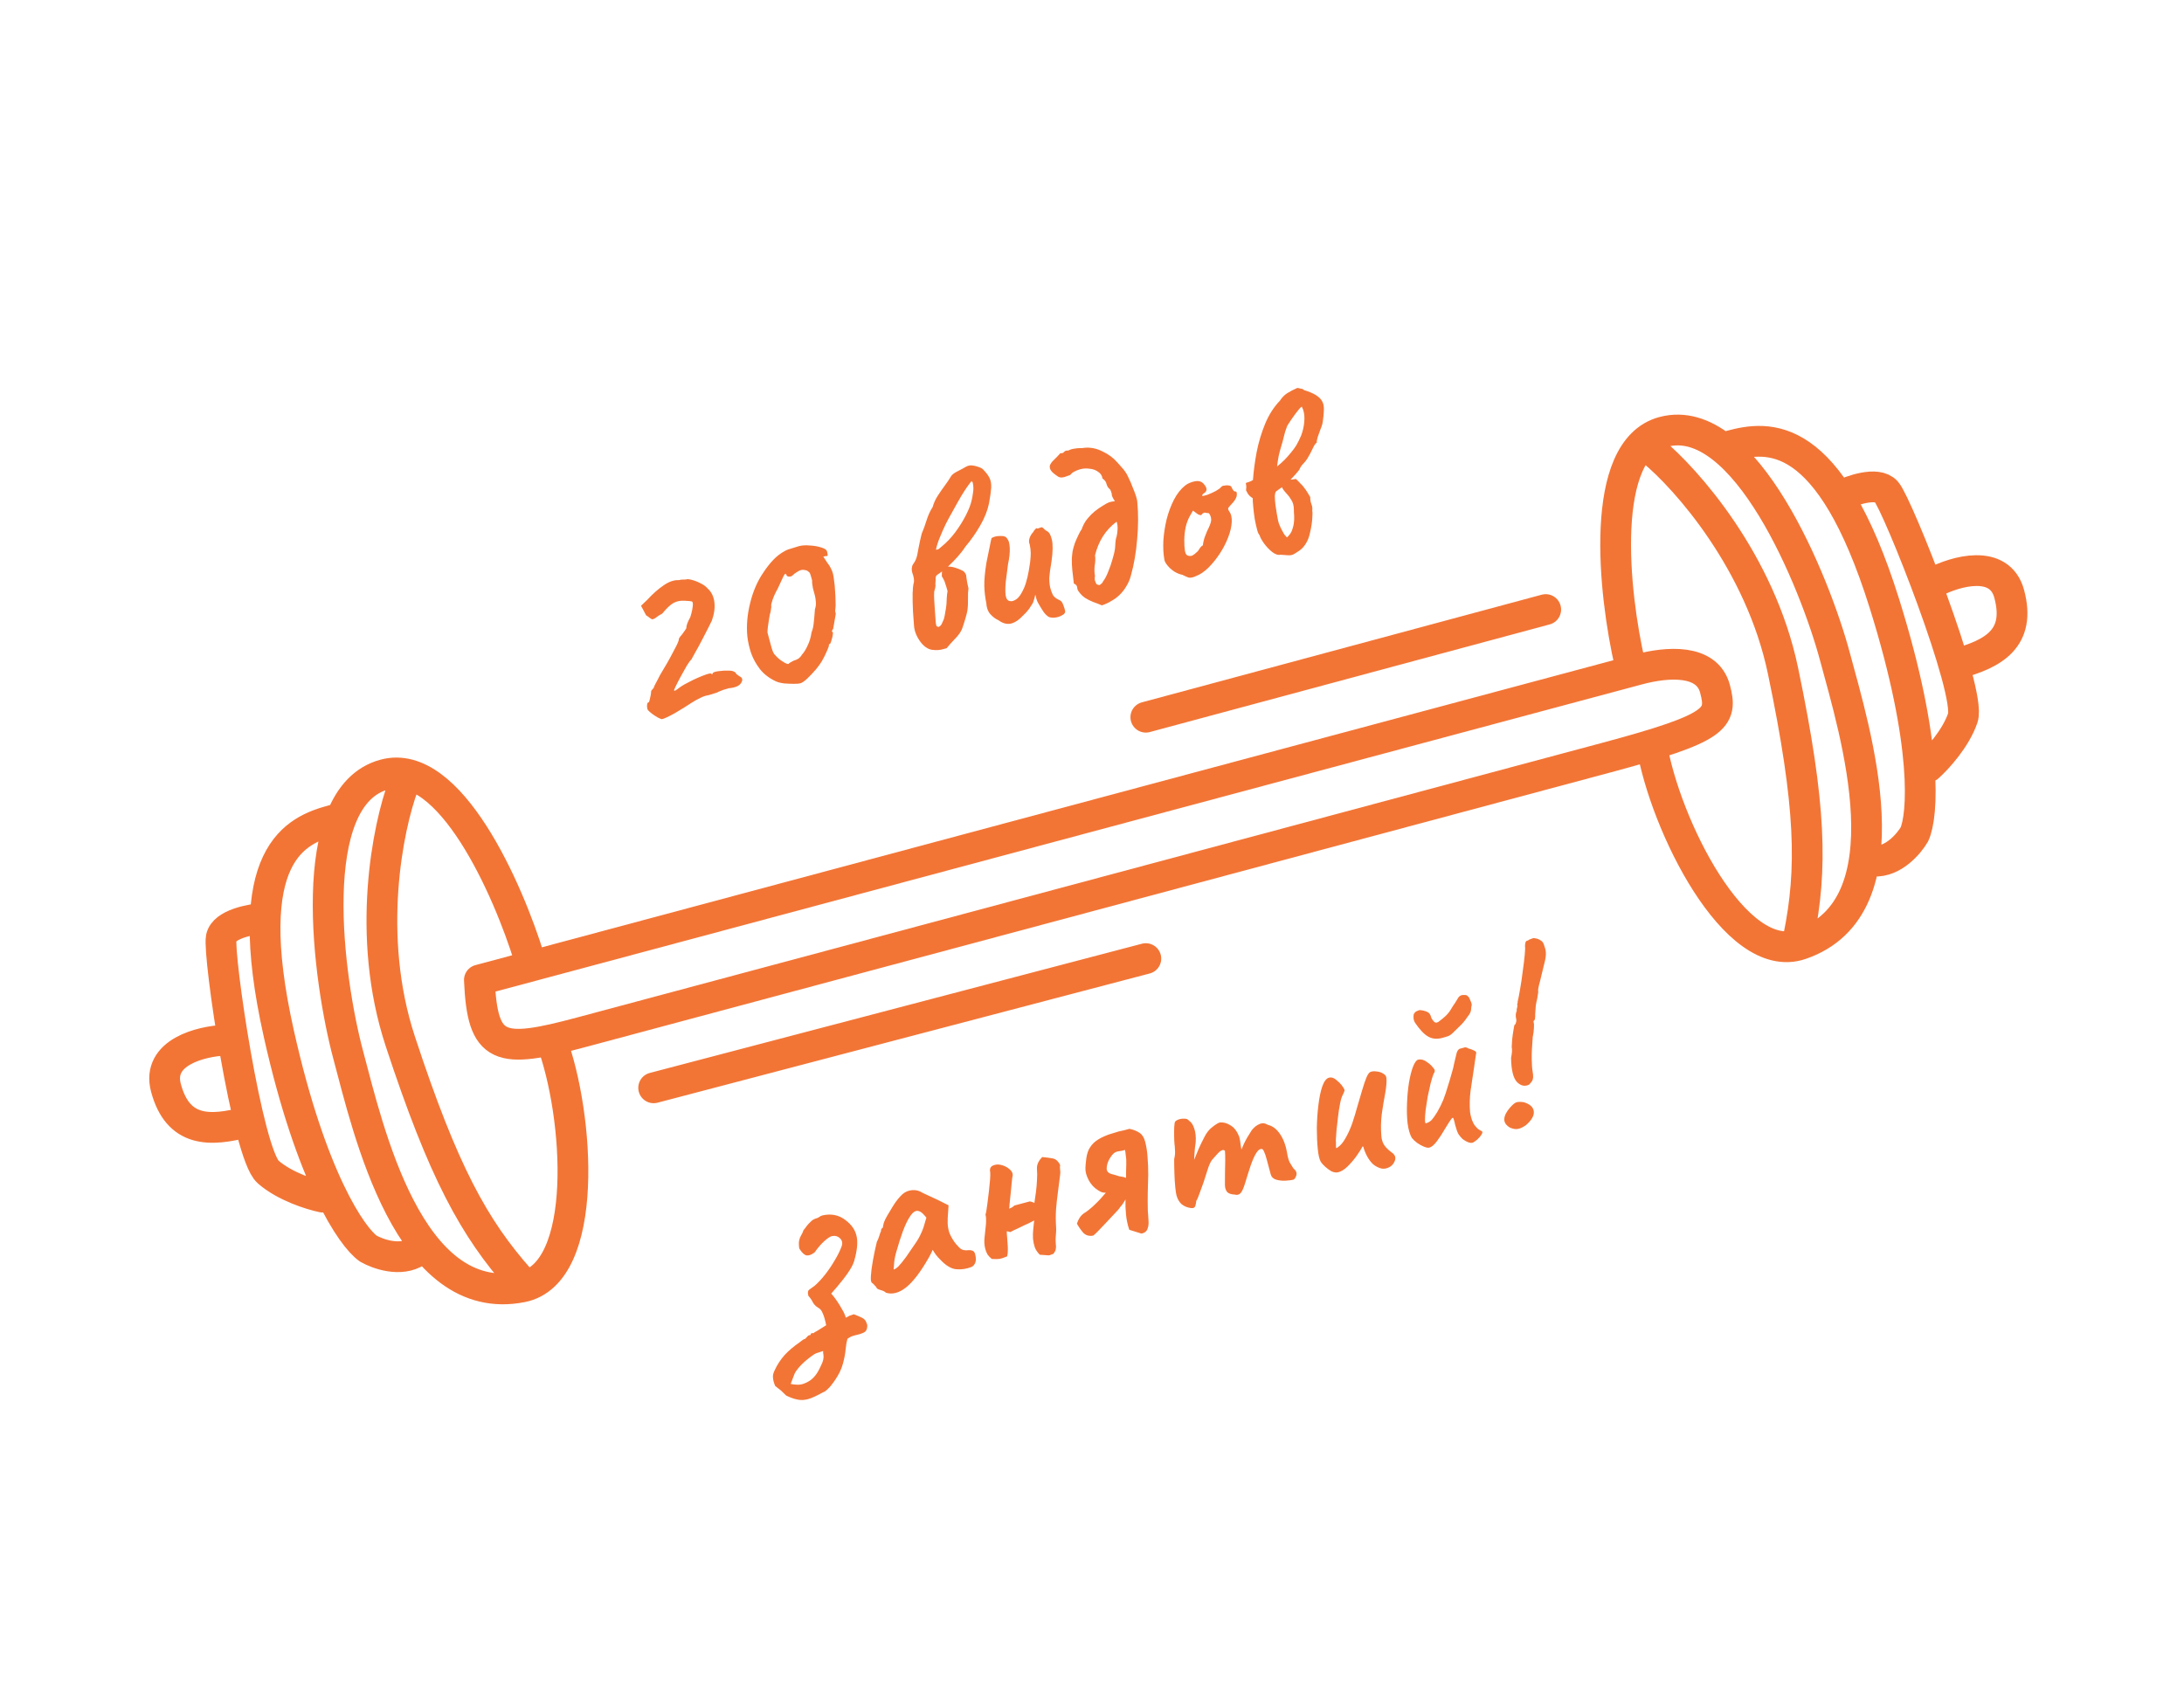
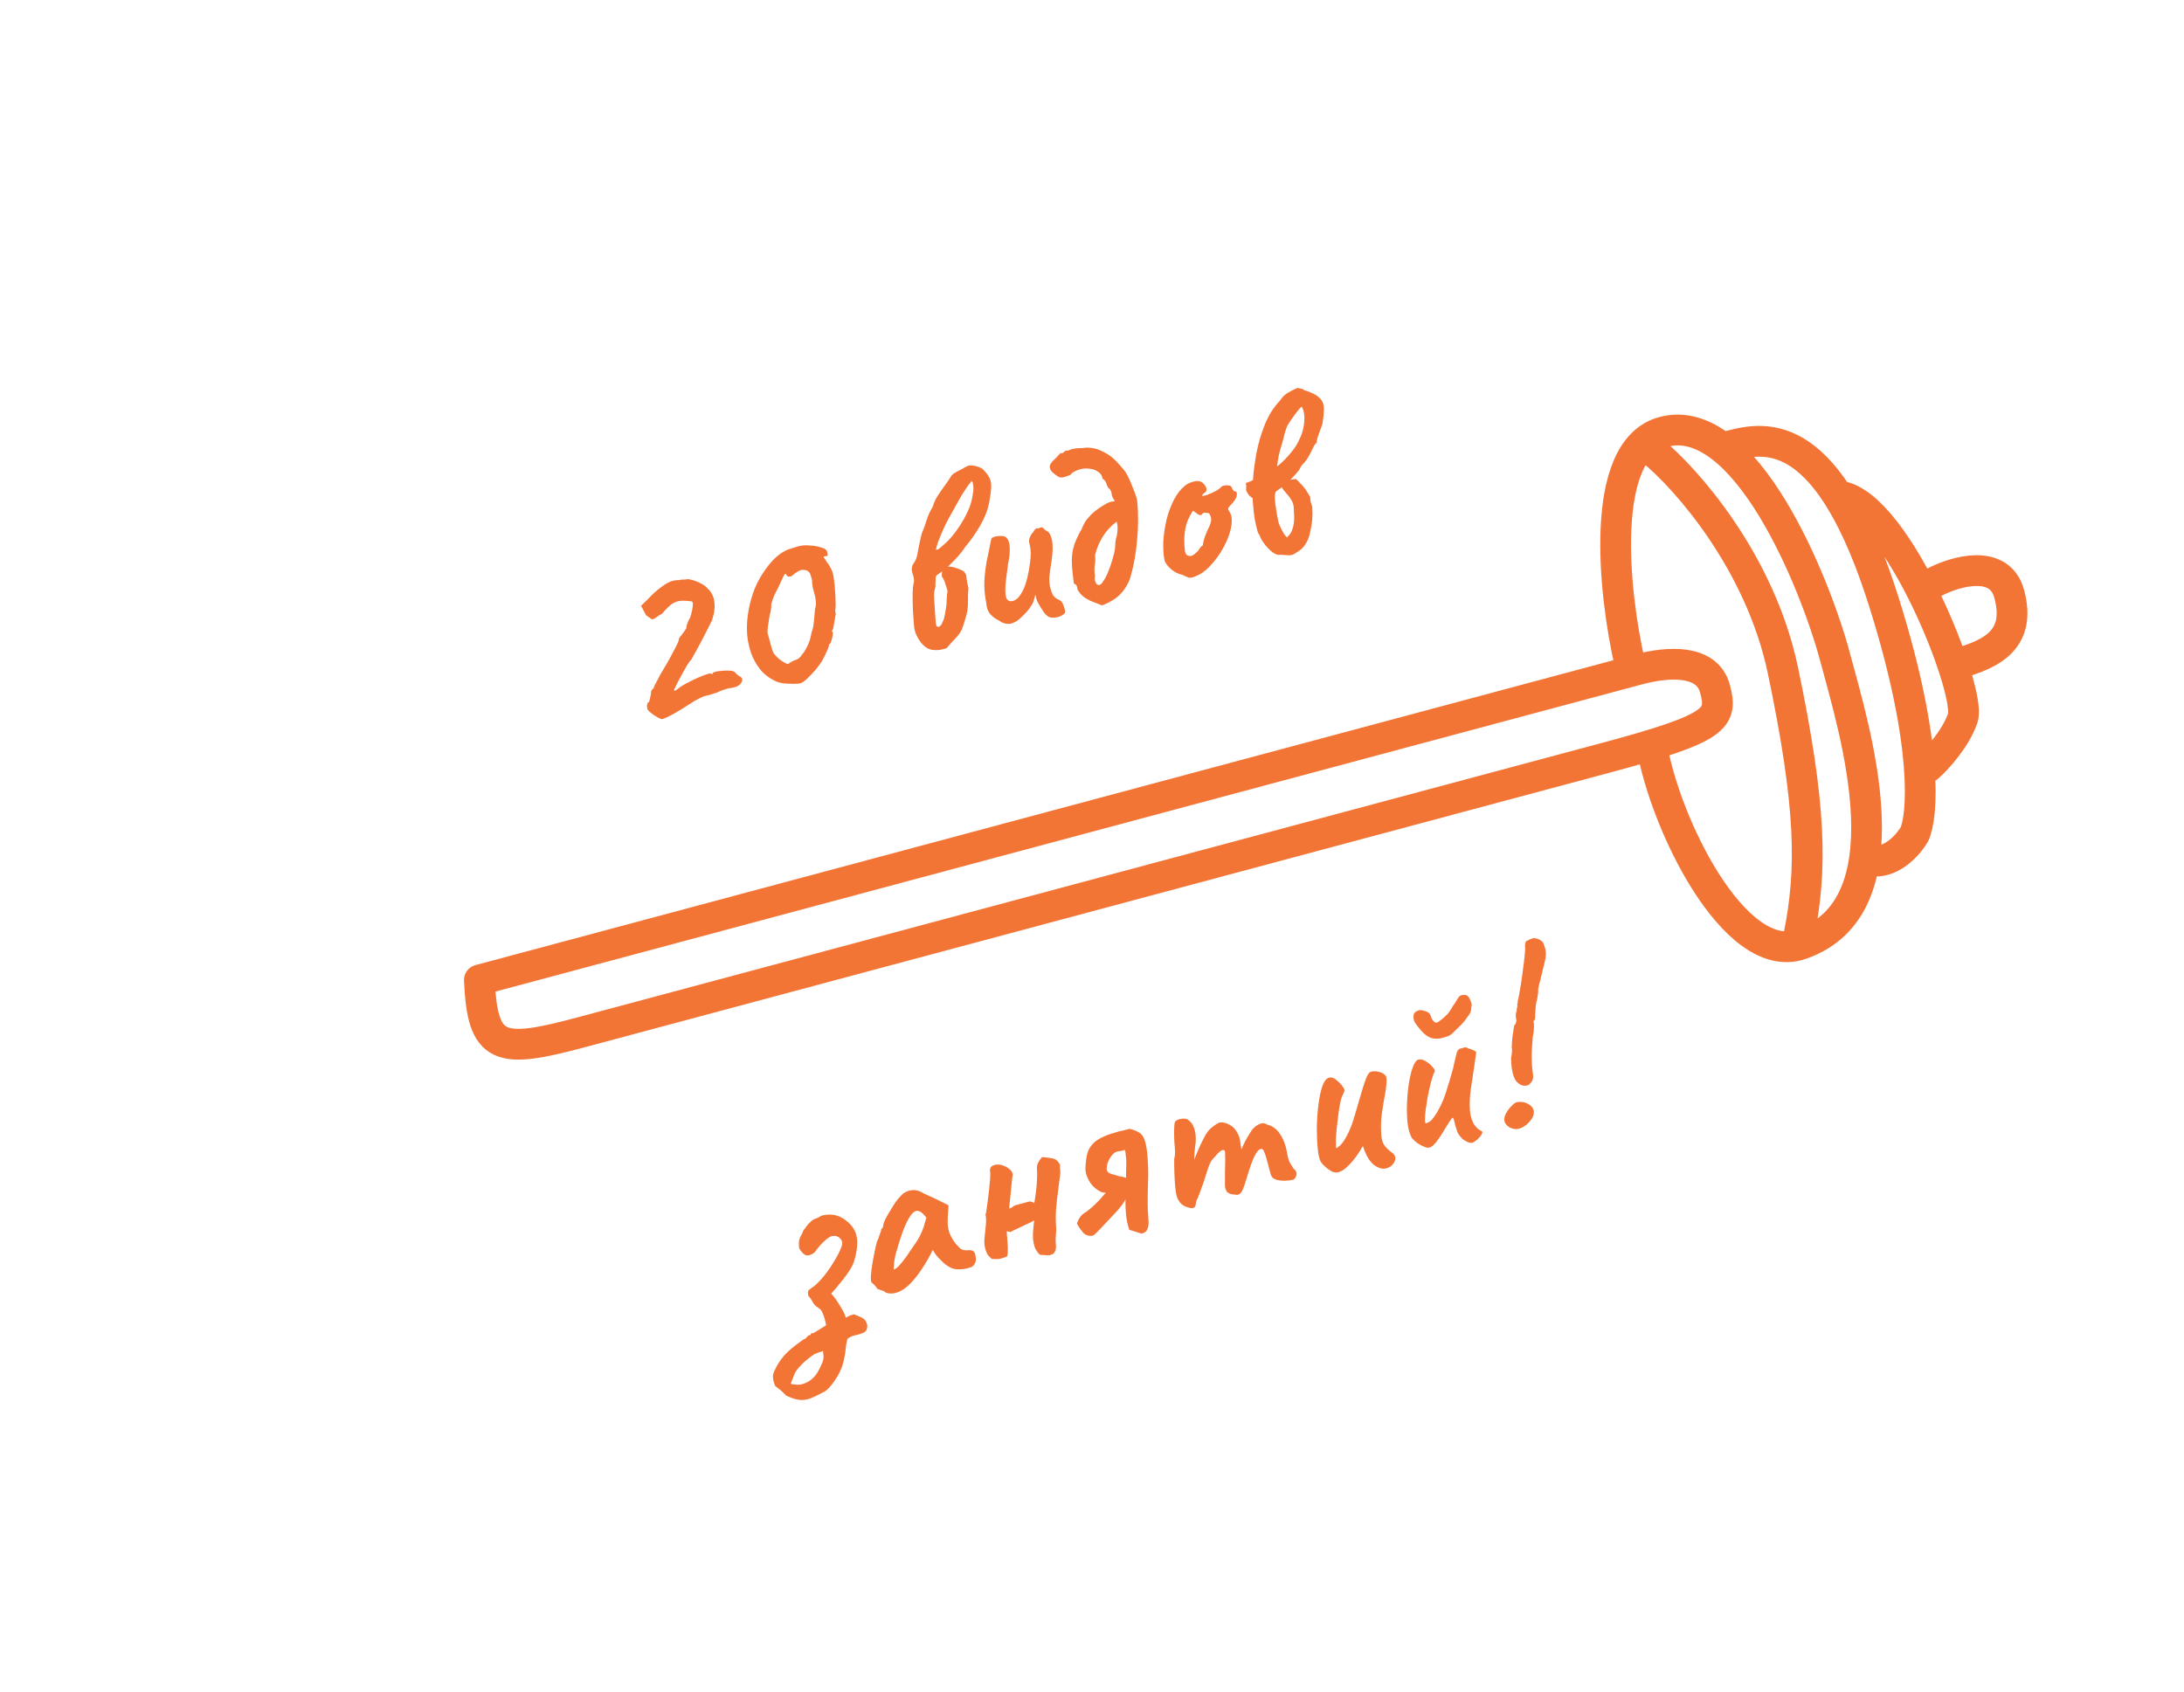
<svg xmlns="http://www.w3.org/2000/svg" width="142" height="110" viewBox="0 0 142 110" fill="none">
-   <path d="M14.619 67.639C13.083 67.705 10.168 68.417 10.79 70.735C11.566 73.633 13.627 73.599 16.042 72.951M17.154 59.713C16.305 59.767 14.565 60.096 14.385 60.972C14.161 62.067 16.077 75.013 17.431 76.203C18.514 77.155 20.245 77.692 20.976 77.841M21.655 53.33C19.24 53.977 15.506 55.495 18.129 67.216C20.227 76.592 22.879 80.437 23.943 81.187C24.555 81.541 26.044 82.074 27.099 81.377M34.42 62.333C33.051 57.868 29.251 49.224 25.001 50.363C19.688 51.786 21.345 63.766 22.64 68.595C23.934 73.425 26.556 85.146 33.93 83.687C38.355 82.812 37.664 72.507 35.844 67.646M26.226 51.07C25.22 53.755 23.77 60.838 26.02 67.69C28.832 76.254 30.834 79.858 33.801 83.204M42.5 70.735L74.5 62.333M100.5 39.636L74.5 46.636" stroke="#F27536" stroke-width="2" stroke-linecap="round" stroke-linejoin="round" />
-   <path d="M125.772 37.855C127.135 37.145 130.016 36.304 130.637 38.623C131.413 41.52 129.611 42.521 127.196 43.168M119.614 32.258C120.376 31.882 122.048 31.296 122.641 31.965C123.383 32.801 128.197 44.97 127.619 46.678C127.157 48.044 125.926 49.375 125.368 49.869M112.524 28.982C114.939 28.335 118.932 27.782 122.521 39.244C125.392 48.413 125.018 53.069 124.472 54.251C124.118 54.863 123.095 56.069 121.833 55.993M105.971 43.161C104.924 38.61 103.893 29.224 108.143 28.085C113.456 26.662 118.01 37.864 119.304 42.694C120.599 47.524 124.187 58.986 117.072 61.41C112.803 62.864 108.249 53.594 107.394 48.474M107.436 29.31C109.65 31.132 114.447 36.542 115.924 43.6C117.77 52.423 117.839 56.545 116.943 60.927" stroke="#F27536" stroke-width="2" stroke-linecap="round" stroke-linejoin="round" />
+   <path d="M125.772 37.855C127.135 37.145 130.016 36.304 130.637 38.623C131.413 41.52 129.611 42.521 127.196 43.168M119.614 32.258C123.383 32.801 128.197 44.97 127.619 46.678C127.157 48.044 125.926 49.375 125.368 49.869M112.524 28.982C114.939 28.335 118.932 27.782 122.521 39.244C125.392 48.413 125.018 53.069 124.472 54.251C124.118 54.863 123.095 56.069 121.833 55.993M105.971 43.161C104.924 38.61 103.893 29.224 108.143 28.085C113.456 26.662 118.01 37.864 119.304 42.694C120.599 47.524 124.187 58.986 117.072 61.41C112.803 62.864 108.249 53.594 107.394 48.474M107.436 29.31C109.65 31.132 114.447 36.542 115.924 43.6C117.77 52.423 117.839 56.545 116.943 60.927" stroke="#F27536" stroke-width="2" stroke-linecap="round" stroke-linejoin="round" />
  <path d="M68.357 53.757L31.169 63.722C31.367 68.327 32.463 68.552 37.775 67.128L104.424 49.27C111.669 47.328 112.022 46.716 111.505 44.784C110.987 42.852 108.443 43.016 106.511 43.534L68.357 53.757Z" stroke="#F27536" stroke-width="2" stroke-linecap="round" stroke-linejoin="round" />
  <path d="M43.026 46.765C42.979 46.755 42.892 46.718 42.764 46.653C42.646 46.585 42.526 46.507 42.403 46.418C42.277 46.32 42.19 46.243 42.143 46.19C42.098 46.147 42.073 46.054 42.068 45.912C42.073 45.767 42.097 45.689 42.138 45.678C42.174 45.69 42.206 45.643 42.233 45.536C42.259 45.43 42.284 45.318 42.308 45.201C42.33 45.074 42.337 45 42.332 44.98C42.331 44.936 42.349 44.898 42.384 44.866C42.428 44.822 42.465 44.778 42.498 44.736C42.528 44.64 42.573 44.54 42.633 44.435C42.701 44.318 42.752 44.221 42.787 44.145C42.842 44.02 42.95 43.826 43.111 43.562C43.273 43.298 43.427 43.03 43.575 42.758C43.728 42.463 43.864 42.206 43.981 41.987C44.096 41.757 44.15 41.605 44.141 41.53C44.141 41.53 44.152 41.51 44.175 41.471C44.205 41.419 44.241 41.37 44.285 41.326C44.328 41.281 44.381 41.212 44.444 41.117C44.517 41.02 44.577 40.933 44.622 40.854C44.621 40.766 44.642 40.661 44.687 40.539C44.739 40.404 44.803 40.27 44.878 40.14C44.927 39.994 44.969 39.84 45.002 39.676C45.033 39.502 45.049 39.376 45.05 39.299C45.051 39.177 45.022 39.113 44.965 39.106C44.906 39.089 44.753 39.075 44.507 39.063C44.237 39.047 44.001 39.094 43.799 39.203C43.596 39.313 43.349 39.545 43.057 39.899C42.922 39.968 42.799 40.045 42.689 40.13C42.589 40.212 42.497 40.259 42.412 40.271C42.365 40.261 42.306 40.227 42.235 40.169C42.164 40.111 42.09 40.059 42.011 40.013L41.679 39.39L42.088 38.999C42.438 38.618 42.786 38.309 43.132 38.073C43.484 37.824 43.818 37.707 44.131 37.723C44.244 37.693 44.351 37.68 44.452 37.686C44.551 37.682 44.6 37.68 44.6 37.68C44.679 37.648 44.809 37.657 44.988 37.708C45.178 37.757 45.37 37.833 45.563 37.935C45.766 38.036 45.918 38.149 46.019 38.277C46.25 38.48 46.392 38.763 46.444 39.124C46.497 39.485 46.446 39.891 46.29 40.341C46.255 40.417 46.176 40.576 46.054 40.819C45.931 41.061 45.789 41.337 45.629 41.645C45.476 41.94 45.332 42.205 45.196 42.44C45.071 42.672 44.989 42.821 44.951 42.886C44.887 42.937 44.79 43.068 44.659 43.279C44.538 43.489 44.408 43.722 44.267 43.981C44.134 44.226 44.021 44.444 43.929 44.635C43.844 44.812 43.812 44.898 43.832 44.892C43.833 44.936 43.885 44.923 43.987 44.851C44.097 44.766 44.194 44.696 44.278 44.64C44.419 44.547 44.587 44.453 44.782 44.356C44.984 44.247 45.19 44.148 45.398 44.059C45.606 43.97 45.786 43.9 45.938 43.848C46.1 43.793 46.2 43.778 46.24 43.8C46.274 43.846 46.295 43.863 46.303 43.849C46.318 43.823 46.325 43.81 46.325 43.81C46.327 43.733 46.45 43.678 46.695 43.645C46.951 43.61 47.184 43.597 47.397 43.606C47.519 43.606 47.617 43.624 47.693 43.659C47.779 43.691 47.827 43.728 47.838 43.769C47.838 43.769 47.855 43.792 47.89 43.838C47.932 43.871 47.993 43.916 48.074 43.971C48.275 44.061 48.314 44.205 48.19 44.404C48.077 44.6 47.805 44.717 47.373 44.755C47.106 44.827 46.888 44.902 46.721 44.98C46.686 45.011 46.601 45.045 46.467 45.081C46.333 45.117 46.206 45.157 46.085 45.2C45.894 45.229 45.711 45.289 45.537 45.38C45.359 45.461 45.153 45.577 44.918 45.728C44.833 45.784 44.701 45.869 44.522 45.983C44.343 46.097 44.148 46.216 43.938 46.338C43.728 46.461 43.534 46.562 43.357 46.643C43.19 46.721 43.08 46.761 43.026 46.765ZM52.029 44.435C51.956 44.455 51.816 44.465 51.606 44.466C51.407 44.464 51.194 44.455 50.969 44.438C50.751 44.408 50.573 44.362 50.435 44.299C50.005 44.094 49.664 43.832 49.413 43.513C49.159 43.184 48.965 42.832 48.832 42.459C48.709 42.084 48.628 41.719 48.589 41.365C48.525 40.675 48.587 39.958 48.774 39.212C48.958 38.456 49.244 37.794 49.633 37.226C49.837 36.917 50.051 36.644 50.275 36.408C50.499 36.171 50.755 35.975 51.045 35.82C51.15 35.759 51.306 35.701 51.512 35.646C51.725 35.577 51.868 35.534 51.941 35.514C52.147 35.459 52.386 35.445 52.658 35.471C52.937 35.485 53.187 35.528 53.405 35.602C53.621 35.666 53.743 35.749 53.77 35.852C53.79 35.924 53.804 35.998 53.813 36.073C53.822 36.148 53.78 36.175 53.686 36.156L53.532 36.198L53.81 36.62C53.874 36.691 53.94 36.795 54.01 36.931C54.077 37.057 54.125 37.176 54.155 37.289C54.183 37.392 54.209 37.551 54.233 37.766C54.265 37.967 54.286 38.188 54.295 38.428C54.314 38.666 54.325 38.89 54.326 39.099C54.337 39.306 54.334 39.461 54.318 39.565C54.304 39.635 54.3 39.702 54.306 39.767C54.32 39.819 54.332 39.865 54.343 39.906C54.324 40 54.296 40.162 54.258 40.393C54.221 40.624 54.192 40.786 54.173 40.879C54.143 40.931 54.117 40.977 54.094 41.016C54.082 41.053 54.102 41.086 54.154 41.116C54.162 41.147 54.156 41.226 54.135 41.353C54.111 41.47 54.08 41.583 54.043 41.693C54.017 41.799 53.988 41.856 53.957 41.865C53.957 41.865 53.943 41.874 53.915 41.893C53.894 41.898 53.888 41.916 53.896 41.947C53.907 41.989 53.864 42.116 53.767 42.33C53.68 42.541 53.568 42.764 53.433 42.999C53.357 43.13 53.228 43.308 53.046 43.533C52.86 43.749 52.671 43.949 52.477 44.133C52.291 44.304 52.142 44.405 52.029 44.435ZM51.6 42.96C51.713 42.93 51.817 42.885 51.912 42.827C52.004 42.758 52.077 42.678 52.129 42.586C52.282 42.413 52.413 42.201 52.522 41.951C52.642 41.698 52.723 41.422 52.764 41.124C52.836 40.939 52.881 40.756 52.899 40.575C52.924 40.38 52.954 40.058 52.987 39.607C53.039 39.471 53.059 39.317 53.046 39.144C53.032 38.971 53.011 38.828 52.98 38.714C52.95 38.601 52.908 38.446 52.856 38.251C52.814 38.052 52.795 37.88 52.801 37.735C52.729 37.468 52.682 37.314 52.661 37.276C52.637 37.227 52.578 37.171 52.483 37.108C52.434 37.088 52.369 37.072 52.289 37.061C52.218 37.047 52.147 37.049 52.075 37.068C52.003 37.088 51.911 37.135 51.798 37.209C51.693 37.27 51.606 37.338 51.538 37.411C51.477 37.472 51.396 37.499 51.295 37.493C51.204 37.484 51.152 37.454 51.138 37.402C51.099 37.258 51.03 37.288 50.93 37.491C50.837 37.682 50.715 37.946 50.563 38.285C50.427 38.52 50.318 38.754 50.237 38.986C50.163 39.204 50.132 39.334 50.142 39.375C50.154 39.416 50.152 39.472 50.138 39.542C50.123 39.612 50.112 39.693 50.103 39.783C50.071 39.869 50.041 40.004 50.013 40.188C49.985 40.373 49.957 40.557 49.929 40.741C49.908 40.912 49.899 41.042 49.9 41.13C49.911 41.171 49.942 41.284 49.991 41.47C50.038 41.645 50.083 41.81 50.124 41.964C50.171 42.139 50.211 42.267 50.243 42.346C50.275 42.426 50.309 42.489 50.343 42.535C50.388 42.578 50.45 42.644 50.529 42.734C50.589 42.795 50.675 42.866 50.785 42.947C50.902 43.015 50.982 43.065 51.024 43.098C51.165 43.171 51.248 43.192 51.273 43.164C51.306 43.122 51.415 43.054 51.6 42.96ZM61.358 42.201C61.134 42.272 60.897 42.291 60.645 42.259C60.407 42.235 60.187 42.117 59.987 41.906C59.831 41.737 59.703 41.545 59.601 41.33C59.499 41.114 59.441 40.898 59.427 40.681C59.368 39.968 59.339 39.445 59.338 39.114C59.338 38.783 59.337 38.596 59.337 38.551C59.346 38.505 59.352 38.404 59.355 38.248C59.368 38.09 59.391 37.952 59.425 37.832C59.436 37.664 59.403 37.479 59.327 37.279C59.295 37.199 59.279 37.098 59.279 36.977C59.29 36.852 59.319 36.756 59.367 36.688C59.507 36.507 59.599 36.295 59.644 36.051C59.656 35.97 59.678 35.848 59.712 35.685C59.742 35.511 59.778 35.336 59.819 35.159C59.868 34.969 59.904 34.816 59.928 34.699C60.038 34.449 60.143 34.161 60.243 33.836C60.344 33.511 60.476 33.222 60.64 32.968C60.713 32.705 60.824 32.46 60.973 32.233C61.129 31.992 61.285 31.768 61.439 31.561C61.601 31.341 61.727 31.153 61.818 30.996C61.875 30.881 62.021 30.765 62.254 30.647C62.488 30.529 62.671 30.43 62.804 30.351C62.955 30.255 63.149 30.236 63.386 30.294C63.622 30.352 63.789 30.418 63.886 30.491C64.112 30.718 64.265 30.92 64.346 31.097C64.424 31.264 64.457 31.47 64.446 31.716C64.432 31.952 64.384 32.29 64.304 32.732C64.208 33.199 64.017 33.681 63.73 34.177C63.444 34.674 63.124 35.129 62.771 35.544C62.623 35.772 62.45 35.995 62.255 36.213C62.059 36.431 61.868 36.625 61.682 36.797C61.568 36.905 61.447 37.009 61.319 37.109C61.199 37.197 61.074 37.285 60.943 37.376C60.877 37.416 60.84 37.486 60.834 37.587C60.838 37.685 60.833 37.808 60.817 37.956C60.832 38.052 60.828 38.141 60.806 38.224C60.792 38.294 60.778 38.347 60.766 38.384C60.743 38.423 60.732 38.525 60.732 38.691C60.733 38.857 60.741 39.053 60.758 39.281C60.775 39.508 60.79 39.73 60.804 39.947C60.818 40.164 60.83 40.332 60.84 40.451C60.849 40.57 60.866 40.654 60.89 40.703C60.922 40.738 60.966 40.76 61.023 40.766C61.131 40.715 61.201 40.647 61.233 40.561C61.273 40.462 61.318 40.362 61.368 40.26C61.412 40.094 61.443 39.942 61.461 39.804C61.49 39.664 61.516 39.492 61.538 39.287C61.549 39.162 61.556 39.023 61.558 38.867C61.568 38.699 61.585 38.556 61.609 38.44C61.551 38.223 61.503 38.065 61.465 37.965C61.435 37.851 61.4 37.761 61.36 37.695C61.33 37.625 61.289 37.554 61.236 37.479C61.233 37.182 61.258 37.004 61.309 36.947C61.356 36.878 61.419 36.845 61.497 36.846C61.714 36.832 61.907 36.852 62.076 36.906C62.256 36.958 62.422 37.023 62.576 37.104C62.652 37.139 62.711 37.195 62.754 37.272C62.807 37.346 62.83 37.411 62.823 37.468C62.846 37.595 62.866 37.733 62.885 37.883C62.91 38.019 62.938 38.144 62.968 38.258C62.94 38.442 62.93 38.671 62.937 38.945C62.944 39.219 62.931 39.477 62.896 39.718C62.87 39.869 62.815 40.077 62.732 40.342C62.656 40.594 62.592 40.788 62.54 40.923C62.45 41.124 62.301 41.33 62.092 41.54C61.894 41.748 61.711 41.952 61.544 42.151L61.358 42.201ZM60.854 35.743C60.921 35.747 60.983 35.731 61.039 35.694C61.103 35.643 61.162 35.594 61.215 35.547C61.542 35.283 61.839 34.971 62.108 34.612C62.383 34.24 62.615 33.869 62.803 33.498C62.998 33.115 63.125 32.782 63.182 32.502C63.214 32.372 63.242 32.21 63.267 32.016C63.303 31.818 63.295 31.605 63.245 31.376L63.169 31.28C63.02 31.463 62.87 31.669 62.722 31.897C62.573 32.124 62.402 32.413 62.208 32.763C62.133 32.894 62.032 33.075 61.907 33.308C61.779 33.53 61.642 33.782 61.497 34.063C61.362 34.343 61.235 34.631 61.115 34.928C60.993 35.214 60.906 35.486 60.854 35.743ZM68.197 40.12C68.067 40.044 67.947 39.927 67.838 39.769C67.727 39.6 67.608 39.405 67.483 39.185C67.44 39.108 67.405 39.018 67.377 38.915C67.36 38.809 67.338 38.727 67.311 38.667C67.3 38.748 67.273 38.854 67.231 38.987C67.2 39.117 67.16 39.216 67.112 39.284C67.082 39.336 67.011 39.444 66.9 39.606C66.786 39.758 66.667 39.889 66.542 40C66.26 40.307 65.984 40.492 65.713 40.553C65.45 40.602 65.187 40.529 64.925 40.334C64.725 40.244 64.545 40.11 64.387 39.931C64.228 39.753 64.142 39.511 64.126 39.206C64.05 38.84 64.008 38.476 63.999 38.114C63.988 37.742 64.033 37.232 64.136 36.586C64.24 36.106 64.316 35.732 64.366 35.465C64.416 35.197 64.451 35.039 64.471 34.989C64.611 34.897 64.803 34.851 65.046 34.852C65.287 34.842 65.437 34.907 65.496 35.046C65.585 35.132 65.638 35.328 65.653 35.633C65.666 35.928 65.628 36.281 65.539 36.691C65.489 37.08 65.441 37.457 65.395 37.823C65.36 38.185 65.357 38.484 65.387 38.719C65.427 38.952 65.526 39.074 65.684 39.087C65.791 39.114 65.923 39.072 66.082 38.964C66.251 38.852 66.418 38.609 66.582 38.233C66.746 37.858 66.878 37.298 66.977 36.554C67.004 36.326 67.017 36.129 67.017 35.963C67.014 35.788 66.992 35.6 66.95 35.402C66.896 35.284 66.892 35.147 66.939 34.991C66.996 34.832 67.076 34.7 67.181 34.594C67.208 34.532 67.252 34.47 67.313 34.41C67.372 34.339 67.418 34.327 67.452 34.373L67.696 34.291C67.734 34.27 67.791 34.298 67.868 34.377C67.944 34.456 68.014 34.509 68.076 34.537C68.214 34.599 68.32 34.786 68.392 35.098C68.465 35.41 68.457 35.876 68.369 36.496C68.287 36.971 68.238 37.326 68.224 37.562C68.22 37.794 68.241 38.015 68.286 38.224C68.335 38.41 68.394 38.565 68.46 38.691C68.525 38.806 68.652 38.91 68.842 39.003C68.975 39.044 69.07 39.151 69.127 39.324C69.192 39.483 69.236 39.626 69.258 39.752C69.263 39.851 69.197 39.935 69.061 40.004C68.938 40.081 68.791 40.132 68.621 40.155C68.461 40.176 68.32 40.164 68.197 40.12ZM70.143 38.472C70.08 38.401 70.044 38.311 70.037 38.202C70.028 38.083 69.955 37.998 69.82 37.946C69.788 37.623 69.755 37.334 69.72 37.078C69.695 36.82 69.684 36.574 69.688 36.341C69.698 36.173 69.715 36.008 69.738 35.847C69.771 35.684 69.819 35.511 69.88 35.329C69.952 35.144 70.038 34.95 70.138 34.746C70.166 34.684 70.195 34.626 70.225 34.574C70.265 34.519 70.301 34.465 70.331 34.413C70.343 34.377 70.356 34.34 70.368 34.304C70.38 34.267 70.394 34.236 70.409 34.21C70.491 34.022 70.6 33.85 70.734 33.692C70.876 33.522 71.029 33.37 71.192 33.238C71.366 33.103 71.533 32.986 71.695 32.888C71.789 32.83 71.875 32.779 71.952 32.736C72.029 32.694 72.109 32.661 72.191 32.639C72.273 32.617 72.369 32.602 72.478 32.596C72.464 32.544 72.432 32.486 72.382 32.422C72.339 32.346 72.308 32.271 72.288 32.199C72.295 32.142 72.284 32.079 72.254 32.009C72.232 31.927 72.204 31.863 72.169 31.817C72.059 31.736 71.985 31.623 71.947 31.479C71.918 31.332 71.831 31.212 71.684 31.118C71.655 30.927 71.561 30.782 71.401 30.681C71.249 30.567 71.066 30.5 70.851 30.48C70.643 30.448 70.436 30.459 70.23 30.514C70.096 30.55 69.972 30.6 69.856 30.664C69.749 30.715 69.658 30.789 69.585 30.886C69.495 30.921 69.369 30.966 69.207 31.02C69.052 31.062 68.924 31.058 68.822 31.008C68.568 30.844 68.404 30.705 68.33 30.593C68.253 30.47 68.233 30.354 68.27 30.244C68.325 30.119 68.414 30.001 68.539 29.891C68.672 29.767 68.805 29.626 68.94 29.469C69.054 29.482 69.135 29.455 69.183 29.387C69.241 29.316 69.332 29.286 69.457 29.297C69.593 29.227 69.725 29.186 69.855 29.174C69.981 29.151 70.11 29.138 70.242 29.136C70.286 29.135 70.325 29.136 70.359 29.138C70.4 29.127 70.442 29.121 70.486 29.12C70.894 29.077 71.29 29.154 71.674 29.349C72.065 29.531 72.389 29.77 72.645 30.066C72.724 30.155 72.811 30.253 72.906 30.36C72.998 30.457 73.08 30.557 73.151 30.659C73.217 30.741 73.292 30.875 73.376 31.063C73.469 31.247 73.557 31.451 73.638 31.672C73.727 31.88 73.801 32.075 73.861 32.258C73.881 32.33 73.899 32.397 73.915 32.459C73.932 32.52 73.942 32.579 73.945 32.633C74.018 33.398 74.014 34.21 73.936 35.07C73.867 35.928 73.728 36.727 73.518 37.468C73.457 37.694 73.361 37.913 73.23 38.125C73.11 38.334 72.962 38.523 72.786 38.691C72.628 38.844 72.448 38.975 72.245 39.085C72.056 39.202 71.854 39.294 71.641 39.363C71.453 39.281 71.268 39.209 71.086 39.147C70.901 39.075 70.729 38.989 70.569 38.888C70.41 38.787 70.267 38.648 70.143 38.472ZM71.502 38.041C71.548 38.007 71.589 37.974 71.624 37.943C71.67 37.908 71.698 37.867 71.708 37.821C71.832 37.666 71.946 37.453 72.05 37.182C72.165 36.909 72.261 36.629 72.339 36.343C72.427 36.054 72.48 35.819 72.498 35.638C72.504 35.537 72.513 35.407 72.526 35.249C72.539 35.091 72.563 34.974 72.598 34.899C72.634 34.745 72.656 34.58 72.663 34.401C72.671 34.222 72.65 34.062 72.601 33.921C72.233 34.196 71.933 34.519 71.701 34.891C71.477 35.249 71.309 35.653 71.198 36.102C71.225 36.327 71.218 36.55 71.178 36.77C71.148 36.988 71.153 37.213 71.193 37.445C71.177 37.549 71.173 37.638 71.182 37.713C71.201 37.785 71.235 37.87 71.283 37.968C71.312 37.993 71.345 38.012 71.381 38.024C71.418 38.036 71.458 38.042 71.502 38.041ZM77.778 37.453C77.572 37.553 77.404 37.586 77.275 37.555C77.152 37.51 77.021 37.452 76.88 37.379C76.693 37.341 76.513 37.267 76.34 37.159C76.165 37.041 76.019 36.908 75.903 36.763C75.787 36.617 75.721 36.497 75.707 36.401C75.641 36.032 75.618 35.619 75.639 35.161C75.67 34.7 75.74 34.239 75.849 33.779C75.968 33.317 76.125 32.894 76.32 32.51C76.523 32.113 76.77 31.799 77.061 31.566C77.245 31.428 77.459 31.338 77.701 31.295C77.944 31.252 78.129 31.307 78.259 31.46C78.493 31.718 78.508 31.918 78.304 32.061C78.273 32.07 78.241 32.095 78.208 32.137C78.172 32.168 78.16 32.205 78.171 32.246C78.218 32.255 78.333 32.23 78.515 32.17C78.695 32.1 78.872 32.019 79.047 31.928C79.229 31.825 79.344 31.738 79.392 31.67C79.445 31.623 79.487 31.595 79.518 31.587C79.549 31.578 79.629 31.568 79.758 31.556C79.948 31.56 80.052 31.599 80.071 31.671C80.082 31.712 80.115 31.775 80.171 31.859C80.224 31.933 80.271 31.965 80.312 31.954C80.387 31.945 80.422 32.013 80.417 32.158C80.422 32.3 80.341 32.471 80.173 32.67C80.01 32.846 79.909 32.962 79.868 33.017C79.836 33.059 79.85 33.132 79.911 33.237C80.046 33.411 80.104 33.649 80.086 33.953C80.068 34.255 79.991 34.585 79.854 34.942C79.718 35.299 79.536 35.651 79.309 35.999C79.09 36.334 78.845 36.637 78.576 36.908C78.313 37.166 78.047 37.348 77.778 37.453ZM77.476 36.143C77.517 36.132 77.584 36.092 77.676 36.023C77.765 35.944 77.836 35.88 77.89 35.833C77.92 35.781 77.959 35.721 78.007 35.652C78.063 35.571 78.11 35.52 78.148 35.499C78.189 35.488 78.211 35.465 78.213 35.432C78.212 35.388 78.228 35.301 78.259 35.171C78.288 35.031 78.363 34.817 78.485 34.531C78.63 34.249 78.716 34.032 78.742 33.882C78.765 33.721 78.729 33.565 78.633 33.414C78.612 33.376 78.574 33.358 78.52 33.362C78.476 33.362 78.412 33.352 78.329 33.33C78.226 33.358 78.161 33.403 78.133 33.465C78.114 33.515 78.034 33.508 77.896 33.446L77.566 33.203L77.374 33.536C77.253 33.745 77.159 33.991 77.091 34.275C77.034 34.555 77.004 34.834 77.001 35.111C76.998 35.387 77.012 35.627 77.044 35.828C77.075 35.985 77.128 36.081 77.204 36.116C77.279 36.151 77.37 36.16 77.476 36.143ZM83.034 30.33C83.207 30.195 83.368 30.053 83.516 29.903C83.663 29.753 83.799 29.601 83.923 29.446C84.058 29.288 84.175 29.13 84.276 28.97C84.337 28.866 84.392 28.763 84.442 28.661C84.499 28.546 84.552 28.433 84.599 28.32C84.708 28.026 84.774 27.738 84.798 27.456C84.829 27.16 84.809 26.9 84.738 26.677C84.725 26.625 84.708 26.585 84.69 26.557C84.679 26.516 84.662 26.476 84.641 26.438C84.603 26.459 84.545 26.513 84.469 26.599C84.403 26.683 84.325 26.782 84.234 26.895C84.145 27.018 84.053 27.147 83.957 27.283C83.871 27.417 83.797 27.531 83.734 27.625C83.718 27.651 83.703 27.677 83.688 27.703C83.681 27.716 83.674 27.735 83.67 27.758C83.59 27.956 83.525 28.166 83.475 28.39C83.424 28.613 83.366 28.828 83.299 29.033C83.24 29.226 83.186 29.434 83.135 29.657C83.095 29.878 83.061 30.102 83.034 30.33ZM83.363 31.435C83.388 31.406 83.415 31.382 83.443 31.363C83.469 31.334 83.506 31.308 83.554 31.284C83.693 31.225 83.839 31.191 83.991 31.183C84.141 31.165 84.231 31.152 84.262 31.144C84.381 31.256 84.479 31.356 84.558 31.445C84.645 31.522 84.724 31.611 84.796 31.713C84.862 31.795 84.924 31.883 84.983 31.978C85.041 32.073 85.11 32.187 85.19 32.32C85.185 32.465 85.208 32.613 85.26 32.765C85.319 32.904 85.34 33.042 85.321 33.179C85.325 33.233 85.329 33.293 85.336 33.358C85.339 33.412 85.338 33.467 85.331 33.524C85.324 33.869 85.271 34.247 85.171 34.66C85.083 35.071 84.912 35.404 84.66 35.659C84.599 35.719 84.526 35.777 84.442 35.833C84.358 35.889 84.282 35.937 84.216 35.977C84.078 36.08 83.918 36.123 83.736 36.105C83.568 36.095 83.405 36.083 83.247 36.071C83.103 36.109 82.927 36.051 82.72 35.897C82.523 35.74 82.347 35.555 82.191 35.343C82.032 35.121 81.934 34.943 81.898 34.809C81.88 34.781 81.852 34.738 81.815 34.682C81.785 34.613 81.759 34.537 81.737 34.454C81.682 34.248 81.629 34.008 81.578 33.735C81.537 33.459 81.505 33.197 81.483 32.949C81.458 32.691 81.447 32.506 81.45 32.394C81.385 32.357 81.315 32.303 81.242 32.235C81.168 32.166 81.092 32.048 81.015 31.882C81.035 31.71 81.038 31.599 81.025 31.548C81.011 31.496 81.003 31.448 81.003 31.404C81.082 31.372 81.163 31.345 81.246 31.323C81.326 31.29 81.399 31.254 81.465 31.214C81.507 30.629 81.588 30.022 81.706 29.394C81.833 28.753 82.016 28.14 82.257 27.556C82.499 26.973 82.818 26.473 83.214 26.058C83.356 25.843 83.516 25.679 83.695 25.565C83.885 25.448 84.103 25.334 84.349 25.224C84.406 25.23 84.465 25.242 84.524 25.26C84.584 25.277 84.642 25.289 84.7 25.295C84.731 25.331 84.772 25.359 84.821 25.379C84.871 25.399 84.919 25.413 84.966 25.423C85.306 25.541 85.556 25.668 85.713 25.802C85.881 25.934 85.99 26.093 86.04 26.278C86.075 26.412 86.086 26.575 86.071 26.767C86.064 26.945 86.043 27.155 86.008 27.396C85.992 27.544 85.943 27.712 85.861 27.899C85.789 28.084 85.726 28.262 85.672 28.43C85.658 28.501 85.642 28.566 85.625 28.625C85.615 28.672 85.612 28.723 85.616 28.777C85.542 28.83 85.472 28.92 85.407 29.048C85.352 29.173 85.302 29.275 85.257 29.354C85.227 29.406 85.198 29.463 85.17 29.526C85.14 29.578 85.106 29.637 85.069 29.702C84.988 29.856 84.883 30 84.754 30.134C84.632 30.255 84.537 30.397 84.47 30.558C84.338 30.726 84.207 30.877 84.078 31.011C83.958 31.142 83.838 31.269 83.715 31.39C83.608 31.485 83.495 31.576 83.374 31.663C83.254 31.751 83.129 31.84 82.999 31.93C82.932 31.97 82.895 32.079 82.888 32.258C82.888 32.423 82.902 32.618 82.929 32.843C82.963 33.054 82.995 33.256 83.024 33.447C83.061 33.625 83.085 33.756 83.097 33.842C83.114 33.947 83.163 34.089 83.244 34.266C83.322 34.433 83.41 34.597 83.508 34.758C83.54 34.794 83.571 34.83 83.603 34.865C83.632 34.891 83.656 34.917 83.674 34.946C83.763 34.867 83.84 34.78 83.903 34.686C83.966 34.591 84.011 34.491 84.037 34.385C84.074 34.275 84.101 34.169 84.117 34.065C84.145 33.881 84.154 33.707 84.144 33.544C84.13 33.371 84.124 33.224 84.124 33.102C84.118 32.872 84.067 32.681 83.971 32.53C83.886 32.377 83.789 32.242 83.681 32.128C83.573 32.013 83.483 31.905 83.412 31.802C83.337 31.69 83.321 31.567 83.363 31.435ZM52.521 90.982C52.295 91.043 52.076 91.052 51.866 91.009C51.645 90.968 51.395 90.881 51.116 90.746C51.011 90.641 50.899 90.533 50.781 90.421C50.655 90.323 50.529 90.224 50.403 90.125C50.317 89.927 50.269 89.747 50.258 89.584C50.24 89.434 50.279 89.269 50.374 89.089C50.534 88.737 50.75 88.409 51.021 88.104C51.296 87.81 51.62 87.535 51.993 87.281C52.039 87.246 52.094 87.204 52.158 87.154C52.222 87.103 52.29 87.069 52.362 87.049C52.405 87.004 52.452 86.953 52.503 86.895C52.554 86.838 52.618 86.809 52.696 86.811C52.702 86.754 52.725 86.715 52.764 86.693C52.805 86.682 52.849 86.681 52.895 86.691C52.921 86.662 52.953 86.637 52.991 86.616C53.04 86.591 53.098 86.559 53.164 86.519C53.231 86.48 53.306 86.432 53.391 86.376C53.486 86.317 53.594 86.25 53.717 86.173C53.647 85.827 53.573 85.571 53.495 85.404C53.424 85.224 53.332 85.105 53.217 85.048C53.06 84.957 52.941 84.84 52.858 84.697C52.783 84.54 52.683 84.396 52.56 84.263C52.507 84.067 52.522 83.936 52.603 83.87C52.695 83.802 52.816 83.714 52.964 83.608C53.188 83.415 53.416 83.172 53.646 82.879C53.877 82.585 54.086 82.275 54.275 81.948C54.474 81.619 54.624 81.314 54.725 81.032C54.792 80.827 54.758 80.659 54.624 80.53C54.487 80.39 54.312 80.337 54.101 80.372C53.967 80.407 53.798 80.519 53.594 80.706C53.398 80.88 53.187 81.124 52.962 81.439C52.761 81.592 52.584 81.656 52.434 81.63C52.281 81.594 52.124 81.442 51.964 81.176C51.934 80.941 51.933 80.77 51.96 80.664C51.983 80.547 52.022 80.443 52.075 80.351C52.138 80.257 52.194 80.137 52.243 79.992C52.319 79.905 52.389 79.814 52.452 79.72C52.526 79.623 52.607 79.535 52.696 79.456C52.747 79.398 52.806 79.349 52.872 79.309C52.939 79.269 53.013 79.239 53.096 79.216C53.147 79.203 53.201 79.177 53.257 79.14C53.311 79.093 53.384 79.056 53.477 79.031C54.039 78.903 54.535 79.002 54.964 79.329C55.365 79.63 55.608 79.979 55.692 80.376C55.787 80.77 55.734 81.314 55.533 82.009C55.479 82.178 55.391 82.362 55.267 82.56C55.144 82.759 55 82.963 54.835 83.173C54.678 83.37 54.528 83.553 54.386 83.724C54.242 83.884 54.127 84.014 54.044 84.114C54.152 84.229 54.269 84.379 54.397 84.566C54.521 84.742 54.638 84.932 54.748 85.135C54.865 85.324 54.947 85.506 54.994 85.681C55.071 85.639 55.158 85.593 55.255 85.545C55.355 85.507 55.442 85.479 55.514 85.459C55.686 85.524 55.854 85.595 56.018 85.672C56.193 85.747 56.305 85.877 56.355 86.062C56.395 86.129 56.4 86.232 56.371 86.372C56.343 86.513 56.259 86.612 56.12 86.672C55.992 86.728 55.823 86.779 55.614 86.824C55.406 86.869 55.234 86.948 55.098 87.061C55.047 87.241 55.008 87.467 54.982 87.739C54.958 88.021 54.898 88.335 54.803 88.681C54.711 89.037 54.521 89.419 54.233 89.828C54.107 90.016 53.977 90.172 53.845 90.296C53.715 90.43 53.604 90.51 53.511 90.534C53.319 90.641 53.139 90.734 52.972 90.811C52.816 90.886 52.666 90.943 52.521 90.982ZM52.252 89.977C52.342 89.942 52.431 89.902 52.518 89.856C52.615 89.808 52.709 89.745 52.798 89.665C52.887 89.586 52.968 89.498 53.042 89.401C53.156 89.249 53.271 89.042 53.389 88.778C53.519 88.523 53.569 88.299 53.54 88.108C53.537 88.054 53.529 88.006 53.518 87.965C53.518 87.921 53.518 87.882 53.52 87.849C53.43 87.884 53.334 87.915 53.231 87.943C53.128 87.97 53.038 88.005 52.961 88.048C52.651 88.253 52.374 88.476 52.13 88.718C51.896 88.957 51.74 89.159 51.663 89.324C51.615 89.436 51.573 89.546 51.536 89.656C51.489 89.768 51.447 89.878 51.41 89.988C51.517 90.014 51.642 90.03 51.787 90.036C51.935 90.051 52.09 90.032 52.252 89.977ZM57.597 84.056C57.534 83.985 57.419 83.927 57.252 83.884C57.096 83.837 57.013 83.793 57.002 83.752C56.991 83.711 56.949 83.656 56.875 83.587C56.809 83.505 56.75 83.45 56.697 83.419C56.629 83.371 56.605 83.218 56.624 82.959C56.64 82.689 56.684 82.358 56.755 81.963C56.825 81.569 56.91 81.165 57.01 80.752C57.07 80.647 57.123 80.517 57.17 80.361C57.217 80.205 57.255 80.101 57.285 80.049C57.274 80.007 57.28 79.967 57.302 79.928C57.322 79.878 57.353 79.848 57.394 79.837L57.451 79.557C57.461 79.51 57.501 79.411 57.571 79.26C57.651 79.106 57.749 78.936 57.865 78.75C57.978 78.554 58.094 78.369 58.212 78.193C58.341 78.015 58.449 77.881 58.536 77.792C58.713 77.59 58.917 77.463 59.146 77.413C59.386 77.36 59.606 77.378 59.807 77.468C59.846 77.49 59.93 77.534 60.058 77.599C60.196 77.662 60.347 77.732 60.511 77.809C60.686 77.884 60.837 77.954 60.965 78.019L61.674 78.376L61.618 79.219C61.594 79.667 61.655 80.037 61.8 80.33C61.944 80.622 62.114 80.864 62.309 81.055C62.391 81.154 62.481 81.224 62.58 81.263C62.689 81.3 62.819 81.31 62.968 81.292C63.054 81.28 63.139 81.29 63.225 81.323C63.311 81.355 63.369 81.427 63.4 81.541C63.466 81.788 63.468 81.981 63.406 82.119C63.351 82.244 63.275 82.331 63.177 82.379C62.848 82.511 62.514 82.562 62.174 82.532C61.835 82.501 61.478 82.282 61.104 81.874C61.046 81.824 60.959 81.725 60.843 81.58C60.734 81.421 60.667 81.318 60.643 81.269C60.616 81.331 60.577 81.414 60.527 81.515C60.485 81.604 60.441 81.688 60.395 81.766C59.863 82.704 59.364 83.356 58.899 83.724C58.442 84.078 58.008 84.189 57.597 84.056ZM58.103 82.546C58.178 82.537 58.282 82.47 58.414 82.347C58.544 82.212 58.71 82.008 58.912 81.733C59.183 81.34 59.405 81.016 59.579 80.759C59.753 80.502 59.907 80.191 60.041 79.824L60.232 79.176C60.065 78.967 59.931 78.837 59.829 78.787C59.727 78.737 59.635 78.723 59.553 78.745C59.419 78.781 59.283 78.911 59.144 79.136C59.003 79.351 58.858 79.655 58.709 80.048C58.568 80.428 58.418 80.899 58.26 81.46C58.186 81.723 58.143 81.972 58.129 82.208C58.112 82.433 58.103 82.546 58.103 82.546ZM68.473 81.54C68.39 81.562 68.33 81.584 68.291 81.605C68.253 81.626 68.189 81.632 68.098 81.624C68.02 81.622 67.857 81.611 67.608 81.589C67.458 81.442 67.349 81.283 67.282 81.113C67.222 80.931 67.183 80.743 67.164 80.549C67.153 80.342 67.158 80.136 67.18 79.931C67.203 79.727 67.223 79.534 67.241 79.352C67.233 79.365 67.219 79.374 67.198 79.38C67.178 79.385 67.159 79.396 67.141 79.412C67.053 79.457 66.966 79.503 66.879 79.548C66.789 79.584 66.695 79.625 66.598 79.673C66.441 79.748 66.29 79.822 66.144 79.894C65.995 79.957 65.843 80.03 65.689 80.116C65.653 80.103 65.611 80.092 65.565 80.083C65.528 80.07 65.493 80.063 65.46 80.061C65.459 80.183 65.466 80.313 65.482 80.453C65.497 80.592 65.507 80.733 65.512 80.875C65.527 81.015 65.532 81.157 65.527 81.302C65.529 81.434 65.514 81.565 65.483 81.695C65.265 81.786 65.103 81.841 64.997 81.858C64.891 81.876 64.72 81.877 64.485 81.863C64.372 81.772 64.28 81.675 64.208 81.573C64.144 81.457 64.095 81.338 64.062 81.214C63.996 80.967 63.981 80.706 64.018 80.431C64.052 80.146 64.08 79.879 64.102 79.63C64.112 79.506 64.116 79.394 64.112 79.296C64.115 79.185 64.103 79.078 64.075 78.975C64.09 78.948 64.108 78.872 64.129 78.745C64.148 78.607 64.171 78.446 64.199 78.262C64.231 78.011 64.264 77.742 64.298 77.457C64.332 77.172 64.357 76.917 64.374 76.691C64.388 76.456 64.391 76.3 64.382 76.225C64.326 75.975 64.416 75.819 64.653 75.755C64.805 75.703 64.984 75.711 65.189 75.777C65.395 75.844 65.566 75.947 65.703 76.087C65.84 76.227 65.878 76.388 65.816 76.57C65.8 76.718 65.785 76.865 65.769 77.013C65.754 77.161 65.739 77.314 65.726 77.472C65.711 77.62 65.695 77.767 65.68 77.915C65.664 78.063 65.648 78.211 65.633 78.358C65.633 78.402 65.633 78.441 65.631 78.475C65.629 78.508 65.623 78.549 65.613 78.596C65.672 78.569 65.731 78.542 65.79 78.515C65.857 78.475 65.912 78.433 65.955 78.388C66.058 78.36 66.208 78.32 66.403 78.268C66.609 78.213 66.795 78.163 66.96 78.119C67.077 78.143 67.174 78.177 67.253 78.222C67.287 77.981 67.322 77.74 67.357 77.499C67.389 77.247 67.411 76.999 67.422 76.752C67.441 76.493 67.441 76.245 67.421 76.007C67.413 75.855 67.442 75.715 67.507 75.587C67.572 75.459 67.657 75.342 67.761 75.237C68.01 75.259 68.233 75.287 68.43 75.323C68.638 75.356 68.803 75.499 68.927 75.753C68.91 75.857 68.911 75.962 68.928 76.067C68.945 76.173 68.946 76.278 68.929 76.382C68.884 76.747 68.836 77.125 68.785 77.514C68.732 77.892 68.691 78.273 68.661 78.657C68.639 79.027 68.64 79.402 68.665 79.782C68.674 79.901 68.674 80.023 68.663 80.147C68.652 80.271 68.642 80.401 68.635 80.536C68.634 80.657 68.638 80.778 68.648 80.896C68.668 81.013 68.666 81.129 68.642 81.246C68.616 81.352 68.559 81.45 68.473 81.54ZM73.142 74.773C73.042 74.811 72.917 74.839 72.767 74.857C72.627 74.872 72.517 74.913 72.435 74.979C72.335 75.061 72.229 75.199 72.116 75.395C72.013 75.589 71.96 75.78 71.955 75.969C71.948 76.147 72.047 76.27 72.252 76.336C72.335 76.358 72.418 76.38 72.502 76.402C72.585 76.424 72.669 76.451 72.755 76.483C72.836 76.495 72.911 76.507 72.981 76.522C73.061 76.534 73.139 76.557 73.215 76.592C73.221 76.447 73.221 76.303 73.216 76.161C73.218 76.006 73.222 75.856 73.228 75.71C73.231 75.599 73.23 75.494 73.226 75.396C73.219 75.288 73.207 75.18 73.19 75.075C73.183 74.966 73.167 74.865 73.142 74.773ZM74.219 80.215C74.087 80.174 73.954 80.132 73.821 80.09C73.689 80.048 73.556 80.007 73.423 79.965C73.317 79.651 73.247 79.327 73.213 78.994C73.179 78.661 73.167 78.327 73.177 77.993C73.147 78.046 73.116 78.098 73.086 78.15C73.056 78.202 73.021 78.256 72.98 78.311C72.94 78.366 72.894 78.422 72.843 78.48C72.803 78.535 72.762 78.59 72.722 78.645C72.679 78.69 72.576 78.8 72.413 78.977C72.25 79.153 72.07 79.345 71.872 79.552C71.673 79.76 71.497 79.945 71.341 80.109C71.184 80.261 71.094 80.34 71.074 80.346C70.811 80.394 70.595 80.331 70.426 80.155C70.265 79.966 70.13 79.77 70.021 79.568C70.075 79.399 70.146 79.253 70.234 79.13C70.323 79.007 70.444 78.902 70.598 78.817C70.728 78.727 70.874 78.61 71.034 78.468C71.203 78.312 71.364 78.153 71.519 77.99C71.672 77.817 71.799 77.672 71.9 77.557C71.812 77.558 71.727 77.548 71.644 77.526C71.558 77.494 71.474 77.45 71.393 77.395C71.142 77.241 70.94 77.025 70.788 76.745C70.633 76.455 70.561 76.187 70.573 75.941C70.577 75.874 70.581 75.807 70.585 75.739C70.597 75.659 70.604 75.585 70.608 75.518C70.621 75.36 70.643 75.216 70.675 75.086C70.706 74.956 70.747 74.84 70.797 74.738C70.9 74.545 71.028 74.384 71.181 74.254C71.344 74.122 71.52 74.015 71.707 73.931C71.735 73.913 71.765 73.899 71.796 73.891C71.827 73.883 71.856 73.869 71.884 73.851C72.023 73.791 72.165 73.743 72.309 73.704C72.461 73.652 72.609 73.607 72.753 73.568C72.869 73.548 72.984 73.523 73.097 73.493C73.221 73.46 73.334 73.429 73.437 73.402C73.694 73.454 73.91 73.54 74.086 73.658C74.258 73.767 74.38 73.955 74.452 74.223C74.538 74.542 74.591 74.887 74.613 75.256C74.645 75.623 74.659 76.006 74.656 76.404C74.649 76.793 74.639 77.187 74.625 77.589C74.619 77.977 74.62 78.352 74.629 78.714C74.636 78.823 74.644 78.936 74.654 79.055C74.661 79.164 74.668 79.272 74.675 79.381C74.691 79.564 74.67 79.736 74.614 79.894C74.559 80.063 74.428 80.17 74.219 80.215ZM77.409 78.549C77.191 78.519 76.998 78.438 76.83 78.306C76.67 78.162 76.557 77.966 76.491 77.718C76.463 77.615 76.437 77.435 76.412 77.176C76.387 76.918 76.369 76.625 76.358 76.296C76.347 75.968 76.342 75.66 76.343 75.373C76.396 75.16 76.413 74.956 76.394 74.763C76.386 74.566 76.376 74.447 76.365 74.406C76.353 74.277 76.344 74.102 76.341 73.882C76.337 73.663 76.339 73.463 76.346 73.285C76.361 73.093 76.376 72.984 76.391 72.958C76.429 72.892 76.508 72.838 76.629 72.795C76.75 72.751 76.878 72.734 77.012 72.742C77.144 72.74 77.245 72.784 77.313 72.876C77.46 72.97 77.571 73.138 77.648 73.383C77.735 73.625 77.766 73.926 77.741 74.286C77.703 74.517 77.675 74.784 77.657 75.087C77.639 75.39 77.626 75.669 77.617 75.926C77.616 76.169 77.621 76.333 77.633 76.418L77.073 76.552C77.204 76.34 77.323 76.126 77.43 75.909C77.535 75.683 77.61 75.508 77.654 75.386C77.766 75.102 77.863 74.866 77.945 74.678C78.035 74.478 78.153 74.236 78.298 73.954C78.441 73.662 78.618 73.438 78.83 73.282C79.039 73.115 79.201 73.017 79.314 72.986C79.552 72.967 79.784 73.031 80.012 73.18C80.247 73.316 80.435 73.564 80.576 73.924C80.614 74.068 80.644 74.242 80.666 74.446C80.698 74.647 80.714 74.748 80.714 74.748C80.714 74.748 80.769 74.623 80.878 74.373C80.998 74.12 81.168 73.826 81.387 73.491C81.544 73.294 81.713 73.161 81.893 73.09C82.07 73.01 82.251 73.028 82.437 73.143C82.744 73.216 83.007 73.416 83.227 73.743C83.448 74.071 83.598 74.467 83.678 74.931C83.719 75.207 83.777 75.424 83.852 75.58C83.935 75.724 84.013 75.852 84.088 75.964C84.271 76.114 84.336 76.273 84.282 76.442C84.225 76.601 84.16 76.69 84.088 76.71C83.985 76.737 83.825 76.758 83.608 76.772C83.391 76.786 83.181 76.765 82.978 76.709C82.786 76.65 82.666 76.533 82.619 76.358L82.362 75.4C82.302 75.173 82.247 75.011 82.199 74.913C82.158 74.803 82.113 74.737 82.064 74.718C81.934 74.686 81.807 74.77 81.684 74.969C81.56 75.167 81.439 75.437 81.321 75.778C81.21 76.106 81.093 76.474 80.971 76.882C80.861 77.254 80.753 77.493 80.649 77.598C80.542 77.693 80.422 77.719 80.29 77.678C80.043 77.666 79.873 77.607 79.778 77.5C79.691 77.38 79.645 77.232 79.643 77.056C79.647 76.867 79.648 76.624 79.646 76.326C79.654 76.026 79.659 75.737 79.662 75.46C79.663 75.173 79.657 74.965 79.644 74.836C79.581 74.765 79.502 74.758 79.407 74.817C79.32 74.862 79.234 74.935 79.151 75.034C79.049 75.15 78.939 75.273 78.819 75.405C78.71 75.533 78.603 75.772 78.497 76.121C78.426 76.349 78.345 76.603 78.254 76.881C78.16 77.15 78.071 77.394 77.987 77.615C77.913 77.834 77.844 77.99 77.781 78.085C77.759 78.29 77.724 78.426 77.676 78.494C77.625 78.552 77.536 78.57 77.409 78.549ZM90.233 75.941C90.053 76.011 89.877 76.014 89.706 75.95C89.534 75.885 89.39 75.802 89.274 75.701C89.127 75.564 88.999 75.394 88.889 75.191C88.777 74.978 88.695 74.774 88.642 74.578C88.64 74.568 88.632 74.559 88.619 74.552C88.616 74.541 88.614 74.536 88.614 74.536C88.612 74.526 88.606 74.527 88.599 74.54C88.511 74.707 88.375 74.92 88.191 75.18C88.014 75.426 87.816 75.656 87.597 75.869C87.385 76.069 87.18 76.19 86.982 76.232C86.856 76.255 86.717 76.232 86.565 76.162C86.422 76.079 86.284 75.978 86.153 75.858C86.021 75.739 85.925 75.627 85.864 75.522C85.778 75.368 85.717 75.097 85.679 74.71C85.639 74.312 85.619 73.865 85.618 73.368C85.625 72.858 85.658 72.363 85.717 71.883C85.774 71.394 85.857 70.985 85.968 70.657C86.087 70.316 86.234 70.122 86.409 70.075C86.563 70.034 86.719 70.08 86.877 70.215C87.031 70.339 87.151 70.456 87.236 70.566C87.339 70.704 87.399 70.803 87.415 70.865C87.429 70.917 87.396 71.019 87.316 71.174C87.24 71.304 87.178 71.503 87.128 71.77C87.075 72.028 87.031 72.316 86.995 72.634C86.956 72.943 86.924 73.233 86.897 73.505C86.881 73.775 86.867 73.988 86.854 74.147C86.863 74.265 86.866 74.358 86.862 74.426C86.858 74.493 86.862 74.569 86.874 74.655C86.894 74.649 86.915 74.644 86.936 74.638C86.964 74.619 86.987 74.602 87.005 74.586C87.181 74.462 87.343 74.264 87.491 73.992C87.65 73.718 87.792 73.404 87.918 73.05C88.041 72.685 88.153 72.319 88.253 71.95C88.36 71.567 88.464 71.214 88.565 70.889C88.663 70.553 88.755 70.28 88.842 70.069C88.937 69.845 89.03 69.72 89.123 69.695C89.223 69.658 89.354 69.65 89.515 69.673C89.673 69.686 89.812 69.732 89.932 69.81C90.06 69.875 90.13 69.972 90.143 70.101C90.165 70.349 90.138 70.682 90.062 71.1C89.984 71.508 89.91 71.953 89.841 72.435C89.781 72.915 89.773 73.397 89.814 73.883C89.837 74.131 89.909 74.338 90.031 74.504C90.15 74.66 90.305 74.806 90.496 74.943C90.713 75.094 90.775 75.282 90.68 75.507C90.593 75.718 90.444 75.862 90.233 75.941ZM95.822 74.261C95.761 74.322 95.659 74.332 95.516 74.293C95.383 74.252 95.241 74.174 95.089 74.06C94.984 73.956 94.894 73.847 94.82 73.735C94.753 73.609 94.685 73.417 94.616 73.16C94.571 72.951 94.534 72.812 94.504 72.743C94.482 72.66 94.434 72.667 94.361 72.764C94.295 72.848 94.166 73.048 93.975 73.365C93.787 73.691 93.599 73.979 93.411 74.228C93.232 74.464 93.068 74.596 92.921 74.624C92.849 74.644 92.739 74.624 92.59 74.564C92.442 74.504 92.293 74.423 92.144 74.319C91.992 74.205 91.874 74.093 91.789 73.984C91.661 73.753 91.57 73.435 91.517 73.029C91.474 72.621 91.462 72.188 91.483 71.73C91.501 71.261 91.543 70.819 91.608 70.404C91.681 69.976 91.77 69.627 91.874 69.356C91.986 69.072 92.105 68.919 92.231 68.896C92.412 68.869 92.585 68.917 92.75 69.038C92.922 69.147 93.068 69.279 93.187 69.435C93.248 69.496 93.28 69.553 93.283 69.608C93.297 69.659 93.272 69.732 93.209 69.826C93.15 69.975 93.085 70.186 93.014 70.458C92.951 70.718 92.889 71 92.827 71.304C92.775 71.605 92.731 71.893 92.694 72.168C92.664 72.429 92.65 72.643 92.65 72.809C92.65 72.974 92.671 73.052 92.712 73.04C92.856 73.002 92.981 72.93 93.085 72.825C93.187 72.709 93.307 72.539 93.445 72.314C93.604 72.04 93.736 71.772 93.843 71.512C93.947 71.241 94.048 70.938 94.146 70.602C94.225 70.36 94.303 70.096 94.381 69.811C94.469 69.522 94.52 69.32 94.534 69.206C94.606 68.9 94.661 68.67 94.697 68.517C94.733 68.363 94.799 68.257 94.894 68.199C94.945 68.185 95.017 68.166 95.11 68.141C95.203 68.116 95.249 68.104 95.249 68.104C95.314 68.097 95.398 68.124 95.503 68.185C95.596 68.204 95.694 68.239 95.795 68.289C95.907 68.336 95.97 68.385 95.984 68.437C95.971 68.551 95.945 68.723 95.907 68.954C95.878 69.172 95.854 69.333 95.838 69.437C95.761 69.932 95.688 70.421 95.618 70.903C95.556 71.373 95.543 71.84 95.58 72.305C95.598 72.455 95.638 72.626 95.701 72.819C95.771 72.999 95.838 73.125 95.901 73.196C95.949 73.25 96.004 73.312 96.067 73.384C96.138 73.442 96.212 73.489 96.287 73.524C96.396 73.561 96.412 73.639 96.334 73.76C96.266 73.877 96.169 73.991 96.045 74.102C95.927 74.2 95.853 74.253 95.822 74.261ZM93.822 67.476C93.464 67.583 93.149 67.562 92.878 67.414C92.606 67.266 92.315 66.963 92.005 66.505C91.943 66.4 91.911 66.298 91.906 66.2C91.899 66.091 91.904 66.007 91.921 65.947C91.972 65.846 92.041 65.777 92.132 65.742C92.229 65.694 92.301 65.674 92.348 65.684C92.506 65.697 92.654 65.735 92.792 65.797C92.928 65.849 93.018 65.979 93.063 66.188C93.097 66.234 93.126 66.282 93.15 66.33C93.182 66.366 93.206 66.393 93.222 66.411C93.272 66.475 93.329 66.503 93.394 66.497C93.456 66.481 93.501 66.463 93.529 66.444C93.713 66.307 93.871 66.176 94.004 66.052C94.144 65.915 94.263 65.762 94.361 65.592C94.444 65.448 94.522 65.328 94.595 65.231C94.666 65.124 94.739 65.005 94.814 64.874L94.826 64.855C94.906 64.745 95.019 64.692 95.165 64.698C95.307 64.692 95.39 64.714 95.414 64.763C95.479 64.801 95.534 64.88 95.577 65.001C95.628 65.109 95.665 65.204 95.687 65.286L95.688 65.352C95.666 65.436 95.651 65.544 95.643 65.679C95.632 65.803 95.556 65.951 95.413 66.122C95.272 66.336 95.123 66.52 94.965 66.672C94.807 66.825 94.627 67 94.426 67.198C94.365 67.258 94.286 67.313 94.189 67.361C94.088 67.399 93.966 67.437 93.822 67.476ZM99.409 70.534C99.135 70.662 98.876 70.605 98.634 70.361C98.389 70.106 98.26 69.583 98.247 68.791C98.275 68.651 98.295 68.519 98.306 68.394C98.314 68.26 98.308 68.156 98.289 68.084C98.294 67.939 98.305 67.771 98.319 67.579C98.342 67.374 98.368 67.185 98.399 67.011C98.427 66.827 98.45 66.705 98.467 66.645C98.508 66.634 98.54 66.587 98.561 66.504C98.594 66.418 98.6 66.339 98.581 66.267C98.559 66.184 98.549 66.088 98.552 65.976C98.566 65.862 98.588 65.779 98.618 65.727C98.604 65.675 98.61 65.613 98.634 65.54C98.659 65.467 98.666 65.41 98.655 65.369C98.644 65.328 98.644 65.289 98.657 65.252C98.679 65.213 98.685 65.173 98.674 65.132C98.723 64.942 98.776 64.668 98.835 64.31C98.901 63.939 98.958 63.554 99.006 63.155C99.064 62.753 99.107 62.399 99.135 62.093C99.164 61.787 99.17 61.603 99.153 61.542C99.152 61.454 99.162 61.368 99.184 61.285C99.206 61.202 99.261 61.159 99.349 61.158C99.382 61.116 99.439 61.084 99.522 61.062C99.601 61.029 99.662 61.008 99.703 60.997C99.703 60.997 99.755 61.005 99.859 61.021C99.962 61.038 100.061 61.077 100.156 61.141C100.257 61.191 100.33 61.276 100.373 61.397C100.417 61.518 100.455 61.64 100.488 61.764C100.53 61.962 100.518 62.203 100.45 62.486C100.382 62.769 100.306 63.082 100.221 63.425C100.171 63.649 100.117 63.862 100.061 64.065C100.015 64.265 99.998 64.385 100.009 64.426C100.02 64.468 100.016 64.535 99.997 64.628C99.978 64.722 99.959 64.837 99.941 64.975C99.906 65.094 99.878 65.235 99.855 65.395C99.842 65.553 99.831 65.7 99.823 65.835C99.812 65.959 99.811 66.037 99.819 66.067C99.82 66.111 99.816 66.157 99.806 66.204C99.807 66.248 99.792 66.296 99.762 66.348C99.721 66.359 99.703 66.397 99.71 66.461C99.723 66.513 99.73 66.538 99.73 66.538C99.741 66.58 99.742 66.684 99.732 66.853C99.729 67.008 99.704 67.203 99.656 67.436C99.607 68.035 99.585 68.51 99.591 68.862C99.594 69.203 99.615 69.49 99.656 69.722C99.701 69.975 99.69 70.16 99.622 70.278C99.552 70.385 99.481 70.47 99.409 70.534ZM99.232 73.149C99.038 73.289 98.867 73.374 98.72 73.402C98.576 73.441 98.398 73.416 98.187 73.329C97.926 73.178 97.799 72.992 97.805 72.769C97.819 72.533 97.95 72.278 98.196 72.002C98.366 71.813 98.498 71.706 98.59 71.681C98.691 71.643 98.85 71.639 99.067 71.669C99.476 71.791 99.695 71.992 99.726 72.271C99.754 72.54 99.589 72.832 99.232 73.149Z" fill="#F27536" />
</svg>